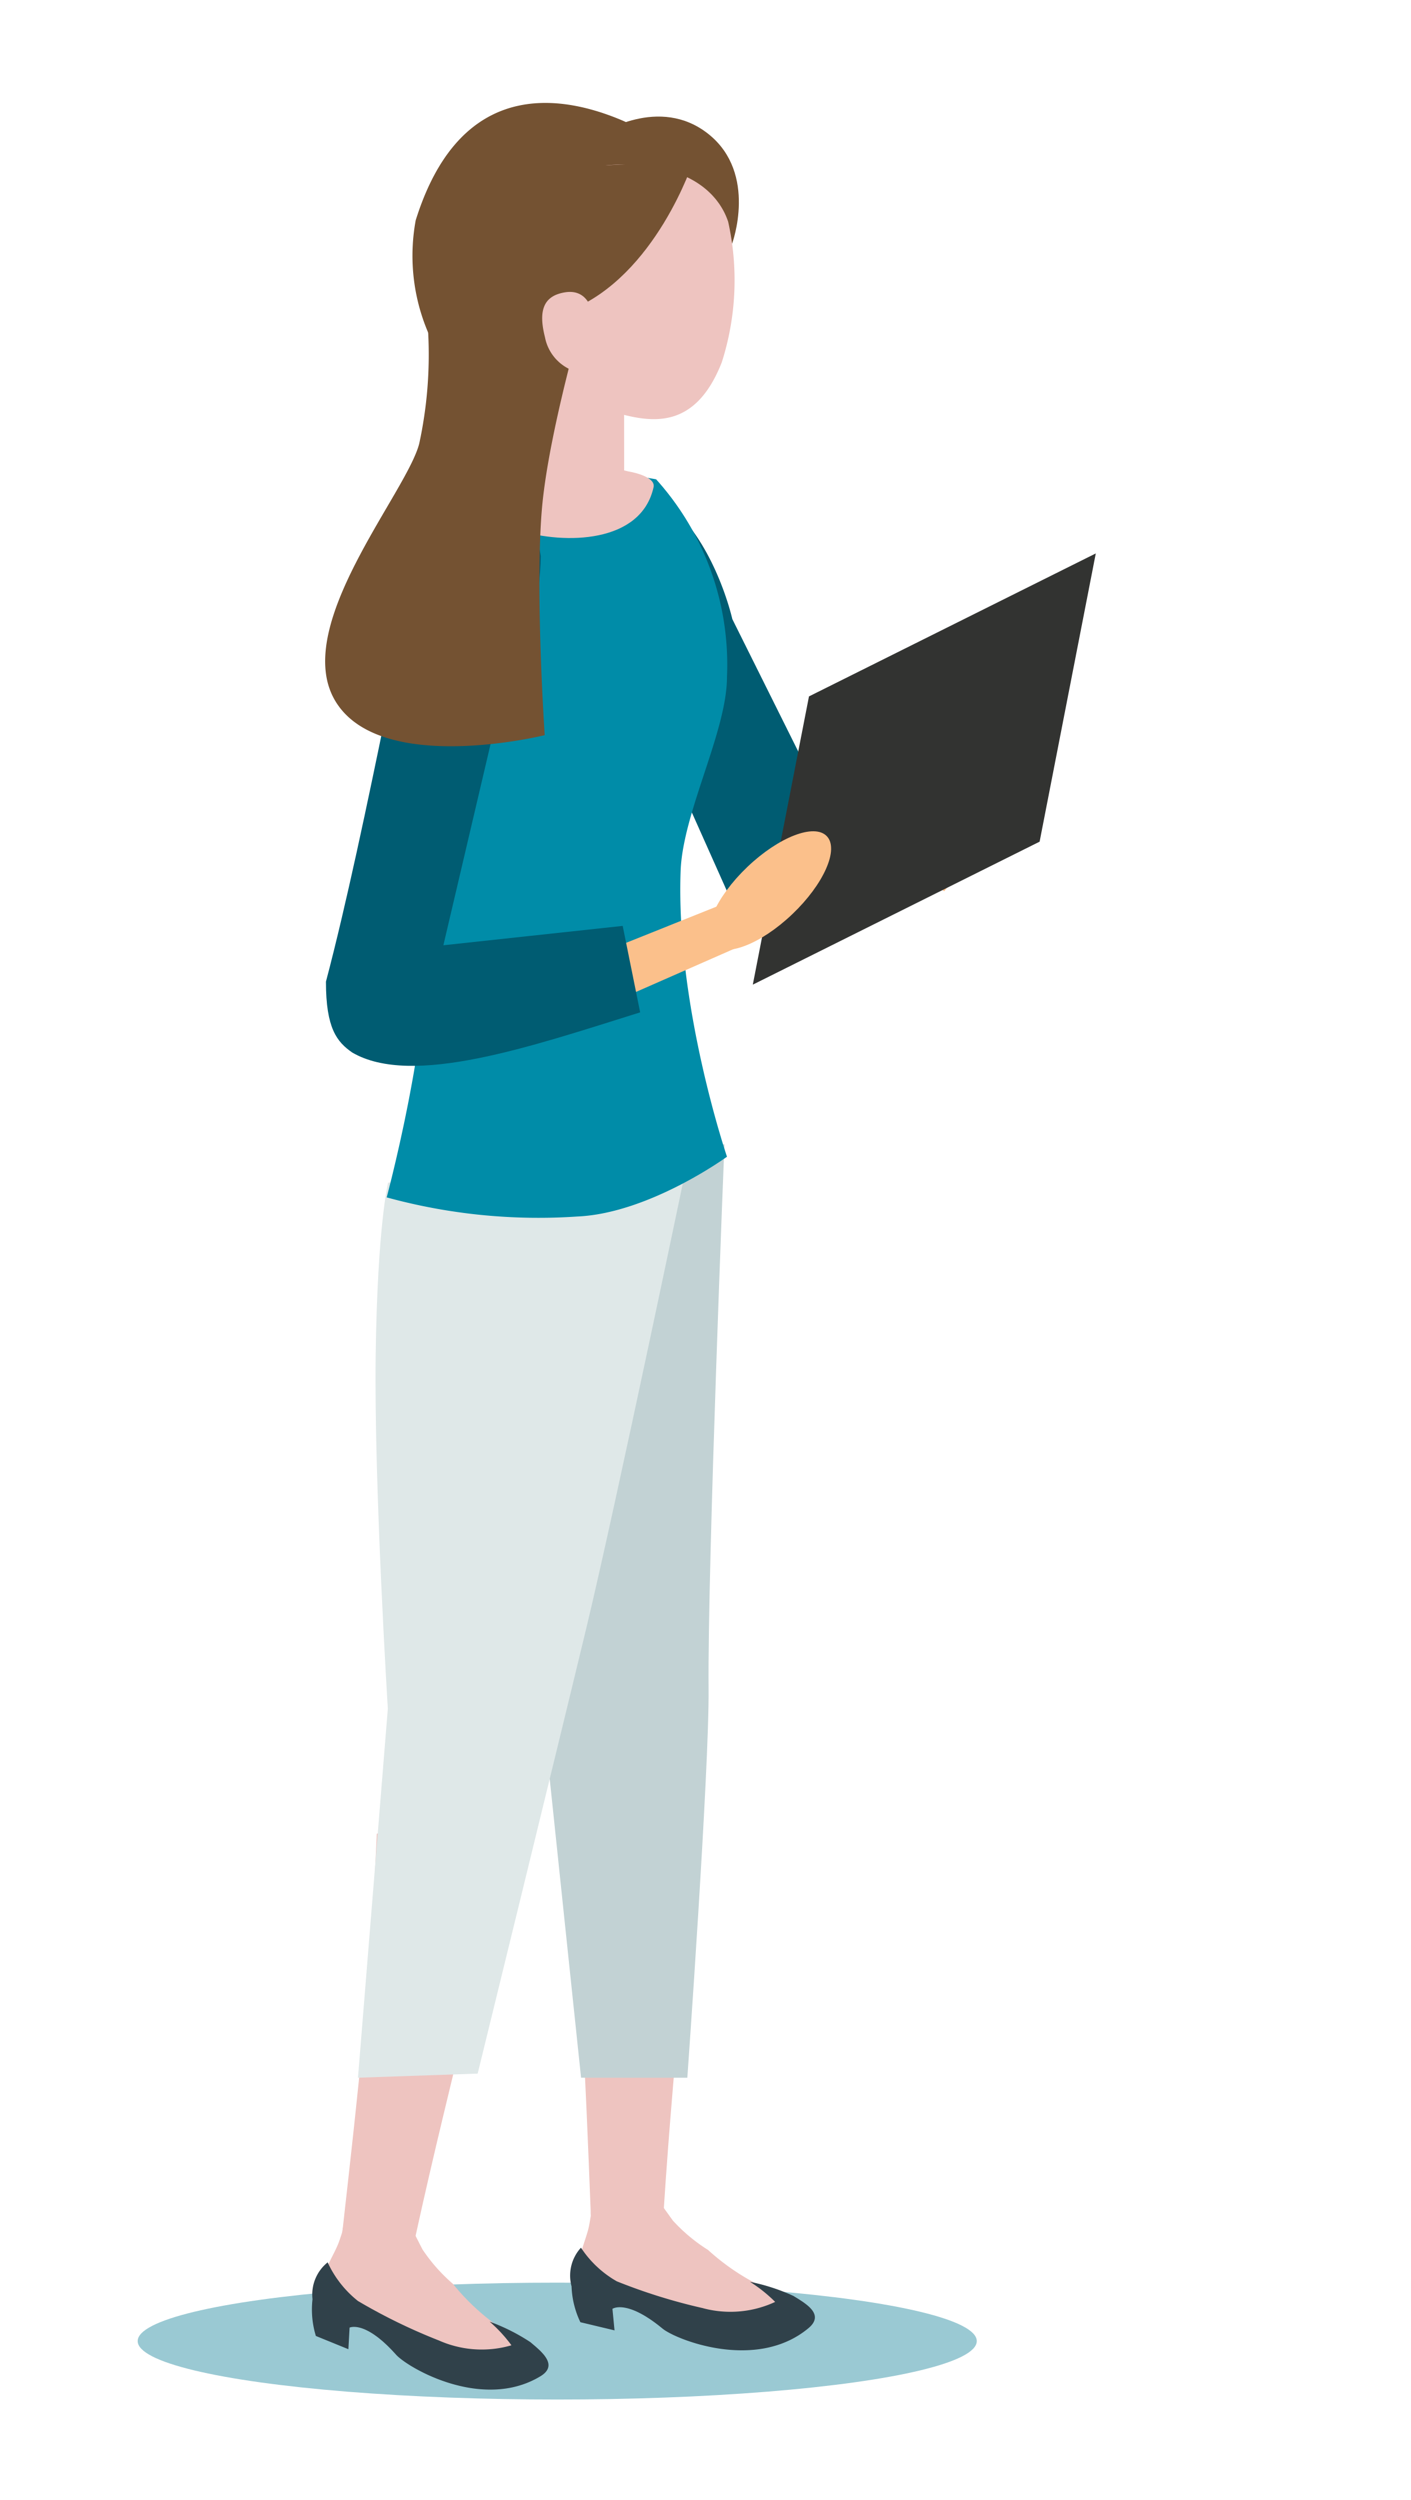
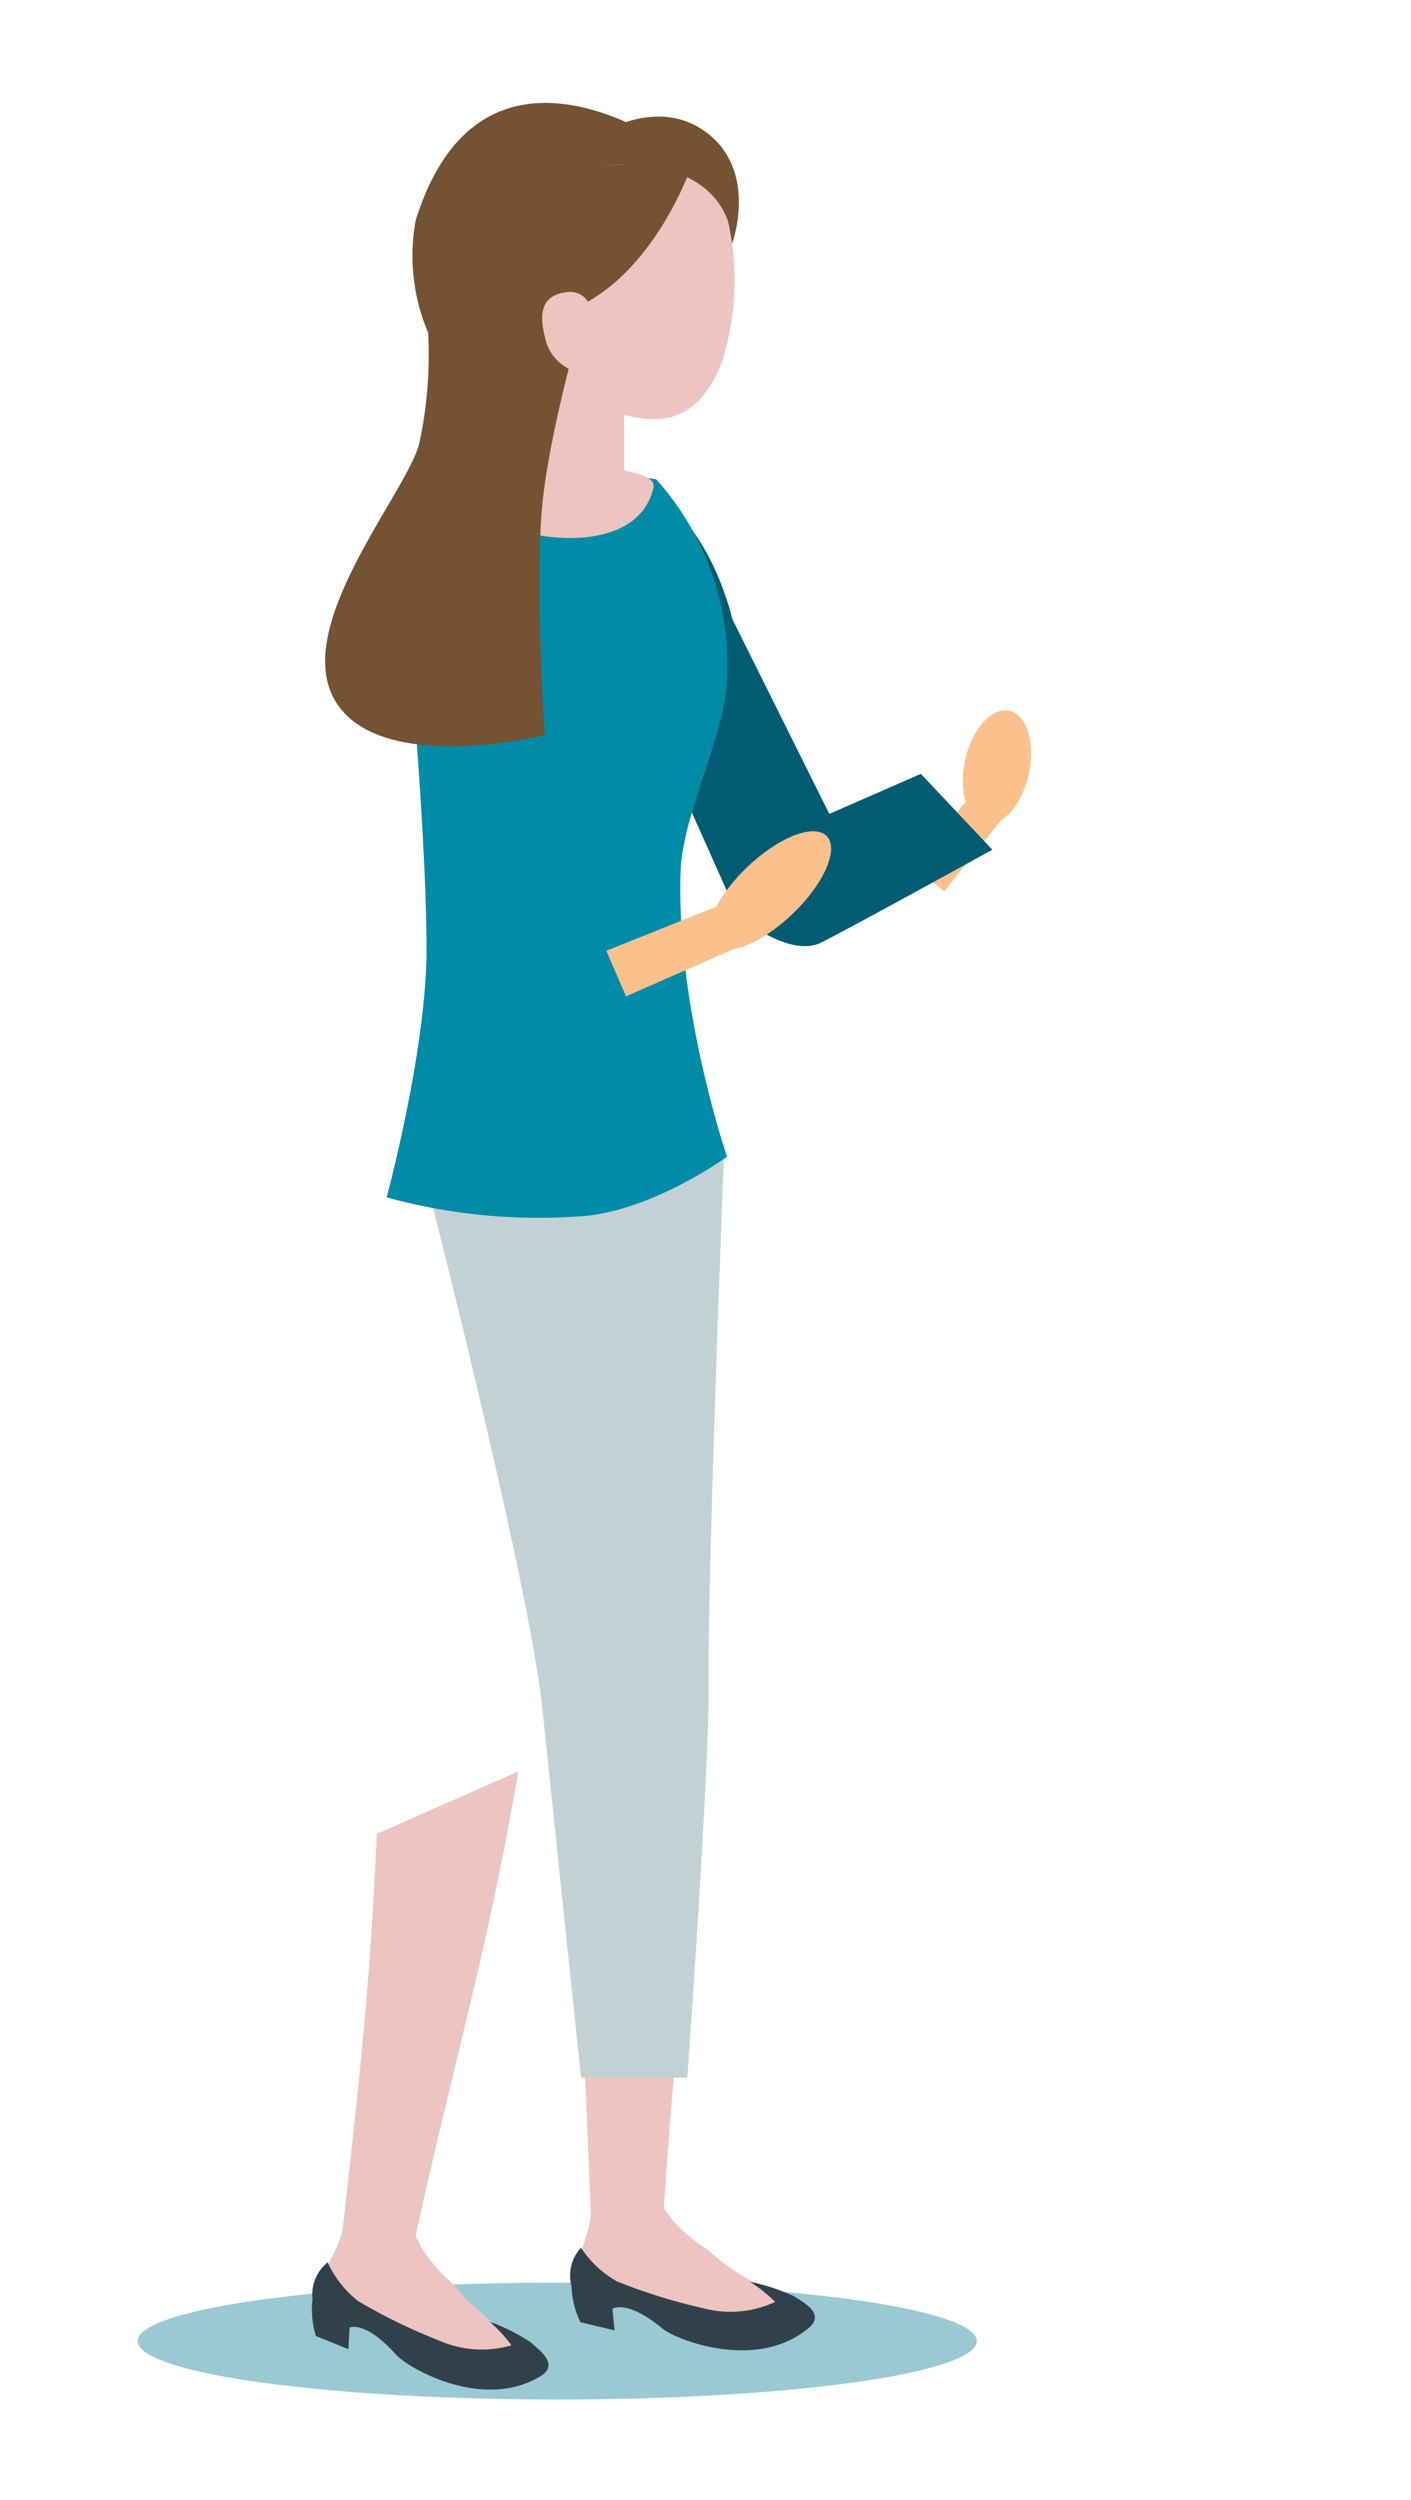
<svg xmlns="http://www.w3.org/2000/svg" xmlns:xlink="http://www.w3.org/1999/xlink" width="96" height="170" viewBox="0 0 96 170">
  <defs>
    <linearGradient id="linear-gradient" x1="-4.156" y1="4.582" x2="-4.188" y2="4.582" gradientUnits="objectBoundingBox">
      <stop offset="0" stop-color="#005c72" />
      <stop offset="1" stop-color="#007caf" />
    </linearGradient>
    <linearGradient id="linear-gradient-2" x1="-5.116" y1="2.835" x2="-5.164" y2="2.835" gradientUnits="objectBoundingBox">
      <stop offset="0" stop-color="#008ca8" />
      <stop offset="1" stop-color="#007caf" />
    </linearGradient>
    <linearGradient id="linear-gradient-3" x1="-5.371" y1="3.632" x2="-5.428" y2="3.632" xlink:href="#linear-gradient" />
  </defs>
  <g id="woman" transform="translate(-214.764 -391.678)">
    <ellipse id="楕円形_1720" data-name="楕円形 1720" cx="28.545" cy="3.974" rx="28.545" ry="3.974" transform="translate(224.131 546.895)" fill="#57a5b6" opacity="0.6" style="isolation: isolate" />
    <path id="パス_19587" data-name="パス 19587" d="M288,698.982l-.093.547c-.18,1.073-.816,2.1-.648,3.169a2.564,2.564,0,0,0,2.007,2.4l2.094-.317,3.871,2.017a5.563,5.563,0,0,0,4.4.478c1.252-.452,1.766-.692,2.188-1.628.53-1.173-1.612-1.733-2.656-2.072a15.507,15.507,0,0,1-3.189-2.243,11.5,11.5,0,0,1-2.4-2.005l-1.029-1.431Z" transform="translate(-33.035 -156.66)" fill="#eec4c0" />
    <path id="パス_19588" data-name="パス 19588" d="M288.841,696.4c-.079-.9.892-3.307,2.371-3.426s2.217,1.813,2.289,2.712a1.868,1.868,0,0,1-1.6,2.1,1.978,1.978,0,0,1-.247.017C290.184,697.924,288.919,697.3,288.841,696.4Z" transform="translate(-33.877 -154.079)" fill="#eec4c0" />
    <path id="パス_19589" data-name="パス 19589" d="M285.136,637.056c1.124,10.509,1.354,16.724,1.767,27.114,1.873-.018,3.076-.311,4.955-.32.785-12.239,1.943-20.11,2.154-32.438Z" transform="translate(-31.939 -121.85)" fill="#eec4c0" />
    <path id="パス_19590" data-name="パス 19590" d="M298.125,707.1a9.86,9.86,0,0,1,1.71,1.365,7.211,7.211,0,0,1-4.936.42,38.413,38.413,0,0,1-5.841-1.821,7.157,7.157,0,0,1-2.436-2.287,2.811,2.811,0,0,0-.64,2.633,6.127,6.127,0,0,0,.6,2.435l2.323.555-.141-1.464s.959-.678,3.4,1.338c.933.771,6.393,2.923,9.933-.021,1.141-.948-.2-1.687-1.019-2.194A13.356,13.356,0,0,0,298.125,707.1Z" transform="translate(-32.331 -160.26)" fill="#30414a" />
    <path id="パス_2972" data-name="パス 2972" d="M282.242,610.155s1.5-21,1.446-26.469c-.076-8.367,1.079-37,1.079-37l-21.071-.575s7.75,29.849,8.684,38.961c.6,5.764,2.632,25.079,2.632,25.079Z" transform="translate(-20.714 -77.192)" fill="#c2d2d4" />
    <path id="パス_19587-2" data-name="パス 19587" d="M251.912,702.11l-.175.527c-.34,1.034-1.123,1.95-1.119,3.035a2.563,2.563,0,0,0,1.622,2.679l2.118,0,3.522,2.578a5.566,5.566,0,0,0,4.274,1.137c1.306-.259,1.85-.418,2.409-1.28.7-1.079-1.333-1.956-2.314-2.449a15.531,15.531,0,0,1-2.814-2.7,11.534,11.534,0,0,1-2.072-2.345l-.8-1.57Z" transform="translate(-13.859 -158.663)" fill="#eec4c0" />
    <path id="パス_19588-2" data-name="パス 19588" d="M253.351,699.2c.057-.9,1.381-3.134,2.861-3.029s1.918,2.127,1.854,3.026a1.867,1.867,0,0,1-2.144,1.818C254.448,700.909,253.292,700.1,253.351,699.2Z" transform="translate(-15.297 -155.753)" fill="#eec4c0" />
    <path id="パス_19589-2" data-name="パス 19589" d="M255.7,641.052c-.475,10.559-1.185,16.737-2.344,27.071,1.855.265,3.088.156,4.946.431,2.622-11.981,4.955-19.587,7.022-31.742Z" transform="translate(-15.299 -124.677)" fill="#eec4c0" />
    <path id="パス_19590-2" data-name="パス 19590" d="M261.106,710.905a9.846,9.846,0,0,1,1.484,1.608,7.212,7.212,0,0,1-4.943-.33,38.4,38.4,0,0,1-5.5-2.682,7.158,7.158,0,0,1-2.063-2.628,2.809,2.809,0,0,0-1.03,2.506,6.128,6.128,0,0,0,.229,2.5l2.212.9.082-1.468s1.05-.526,3.155,1.834c.807.9,5.879,3.854,9.823,1.478,1.271-.765.059-1.7-.676-2.323A13.368,13.368,0,0,0,261.106,710.905Z" transform="translate(-13.028 -161.358)" fill="#30414a" />
-     <path id="パス_20647" data-name="パス 20647" d="M278.174,548.041,257.639,550.3s-.721,2.886-.843,11.695.827,24.07.827,24.07l-2.031,25.095,8.144-.28s5.35-21.812,7.393-30.3S278.174,548.041,278.174,548.041Z" transform="translate(-16.472 -78.2)" fill="#dfe8e8" />
    <path id="パス_20648" data-name="パス 20648" d="M286.385,401.82s4.035-2.689,7.395,0,1.6,7.448,1.6,7.448L284.324,407.5l-1.352-4.207Z" transform="translate(-30.806 -1.02)" fill="#745232" />
    <path id="パス_19499" data-name="パス 19499" d="M341.239,498.07l-4.382,5.462-2.219-1.79,4.451-5.186Z" transform="translate(-57.856 -51.246)" fill="#fbc08b" />
    <path id="パス_19497" data-name="パス 19497" d="M295.238,481.528l-13.282-29.735a8.988,8.988,0,0,1,7.4.967c4.111,2.312,5.507,8.614,5.507,8.614l6.6,13.248,6.228-2.722,4.863,5.158s-9.463,5.22-11.646,6.314S295.238,481.528,295.238,481.528Z" transform="translate(-30.275 -27.601)" fill="url(#linear-gradient)" />
    <ellipse id="楕円形_1723" data-name="楕円形 1723" cx="3.917" cy="2.218" rx="3.917" ry="2.218" transform="translate(279.591 447.195) rotate(-77.695)" fill="#fbc08b" />
    <path id="パス_19496" data-name="パス 19496" d="M261.427,464.3,266.8,448.4l11.223,1.9a18.825,18.825,0,0,1,4.822,13.429c0,3.724-3.01,9.207-3.156,13.224-.334,9.147,3.156,19.41,3.156,19.41s-5.278,3.846-10.179,4.066a39.124,39.124,0,0,1-12.974-1.3s2.689-10,2.708-16.722S261.427,464.3,261.427,464.3Z" transform="translate(-18.619 -26.03)" fill="url(#linear-gradient-2)" />
-     <path id="パス_20649" data-name="パス 20649" d="M335.308,462.972l-19.514,9.723-3.822,19.6,19.514-9.723Z" transform="translate(-45.99 -33.662)" fill="#323331" />
    <path id="パス_19499-2" data-name="パス 19499" d="M300,516.124l-7.614,3.345-1.338-3.1,7.534-3.016Z" transform="translate(-35.032 -60.041)" fill="#fbc08b" />
-     <path id="パス_19497-2" data-name="パス 19497" d="M251.016,486.021c2.743-10.365,5.915-28.261,6.865-30.96s2.094-3.684,3.29-3.684c2.519.665,4.066,3.141,4.466,5.72-.059,5.539-3.36,12.512-3.36,12.512l-3.271,13.937,12.2-1.317,1.189,5.879c-7.457,2.335-15.514,5.1-19.585,2.735C251.763,490.119,251.016,489.2,251.016,486.021Z" transform="translate(-14.076 -27.591)" fill="url(#linear-gradient-3)" />
    <ellipse id="楕円形_1723-2" data-name="楕円形 1723" cx="5.355" cy="2.218" rx="5.355" ry="2.218" transform="translate(261.736 454.323) rotate(-43.631)" fill="#fbc08b" />
    <path id="パス_19500" data-name="パス 19500" d="M277.531,399.828a10.083,10.083,0,0,1,1.247.631c-3.7,3.843-9.054,9.707-10.277,16.008-.186.914-.339,1.829-.466,2.742a13.31,13.31,0,0,1-4.463-12.555C266.359,397.746,272.459,397.712,277.531,399.828Z" transform="translate(-20.524 0)" fill="#745232" />
    <path id="パス_19595" data-name="パス 19595" d="M285.924,407.477c-5.037.05-6.419,3.834-6.408,8.425,1.405,5.358,3.949,7.808,5.97,8.393,2.462.71,5.528,1.348,7.382-3.371a18.314,18.314,0,0,0,.435-9.56C292.76,409.719,290.962,407.427,285.924,407.477Z" transform="translate(-28.997 -4.607)" fill="#eec4c0" />
    <path id="パス_19599" data-name="パス 19599" d="M280.559,450.359c-5.66-1.351-11.729-.915-12.273.29-1.038,2.3,3.037,3.184,4.852,3.735,3.035.926,8.267.9,9.123-2.952C282.432,450.659,280.559,450.359,280.559,450.359Z" transform="translate(-23.03 -26.623)" fill="#eec4c0" />
    <path id="パス_19594" data-name="パス 19594" d="M284.486,435.337c-1.486-.28-2.434.406-2.57,1.131l-1.669,4.712c-.09.852,1.21,1.805,2.9,2.124s3.369,1.494,3.461.641l-.006-6.816C286.68,436.376,285.97,435.618,284.486,435.337Z" transform="translate(-29.377 -19.16)" fill="#eec4c0" />
    <path id="パス_20650" data-name="パス 20650" d="M287.763,406.954s-2.538,7.842-8.422,10.165-5.107,1.729-5.107,1.729l-.779-11.182Z" transform="translate(-25.824 -4.333)" fill="#745232" />
    <path id="パス_20651" data-name="パス 20651" d="M257.911,427.75a28.58,28.58,0,0,1-.609,7.547c-.87,3.384-8.774,12.474-5.691,17.533s14.228,2.292,14.228,2.292-.682-10.143-.17-15.6,3.133-14.194,3.133-14.194l-7.154-.949Z" transform="translate(-14.015 -13.454)" fill="#745232" />
    <path id="パス_19597" data-name="パス 19597" d="M285.39,427.5s-.112-2.1-1.919-1.83c-1.545.24-1.829,1.311-1.385,3.063a3.04,3.04,0,0,0,2.942,2.463C286.111,431.149,285.39,427.5,285.39,427.5Z" transform="translate(-30.243 -14.118)" fill="#eec4c0" />
    <rect id="長方形_8797" data-name="長方形 8797" width="96" height="170" transform="translate(214.764 391.678)" fill="none" />
  </g>
</svg>